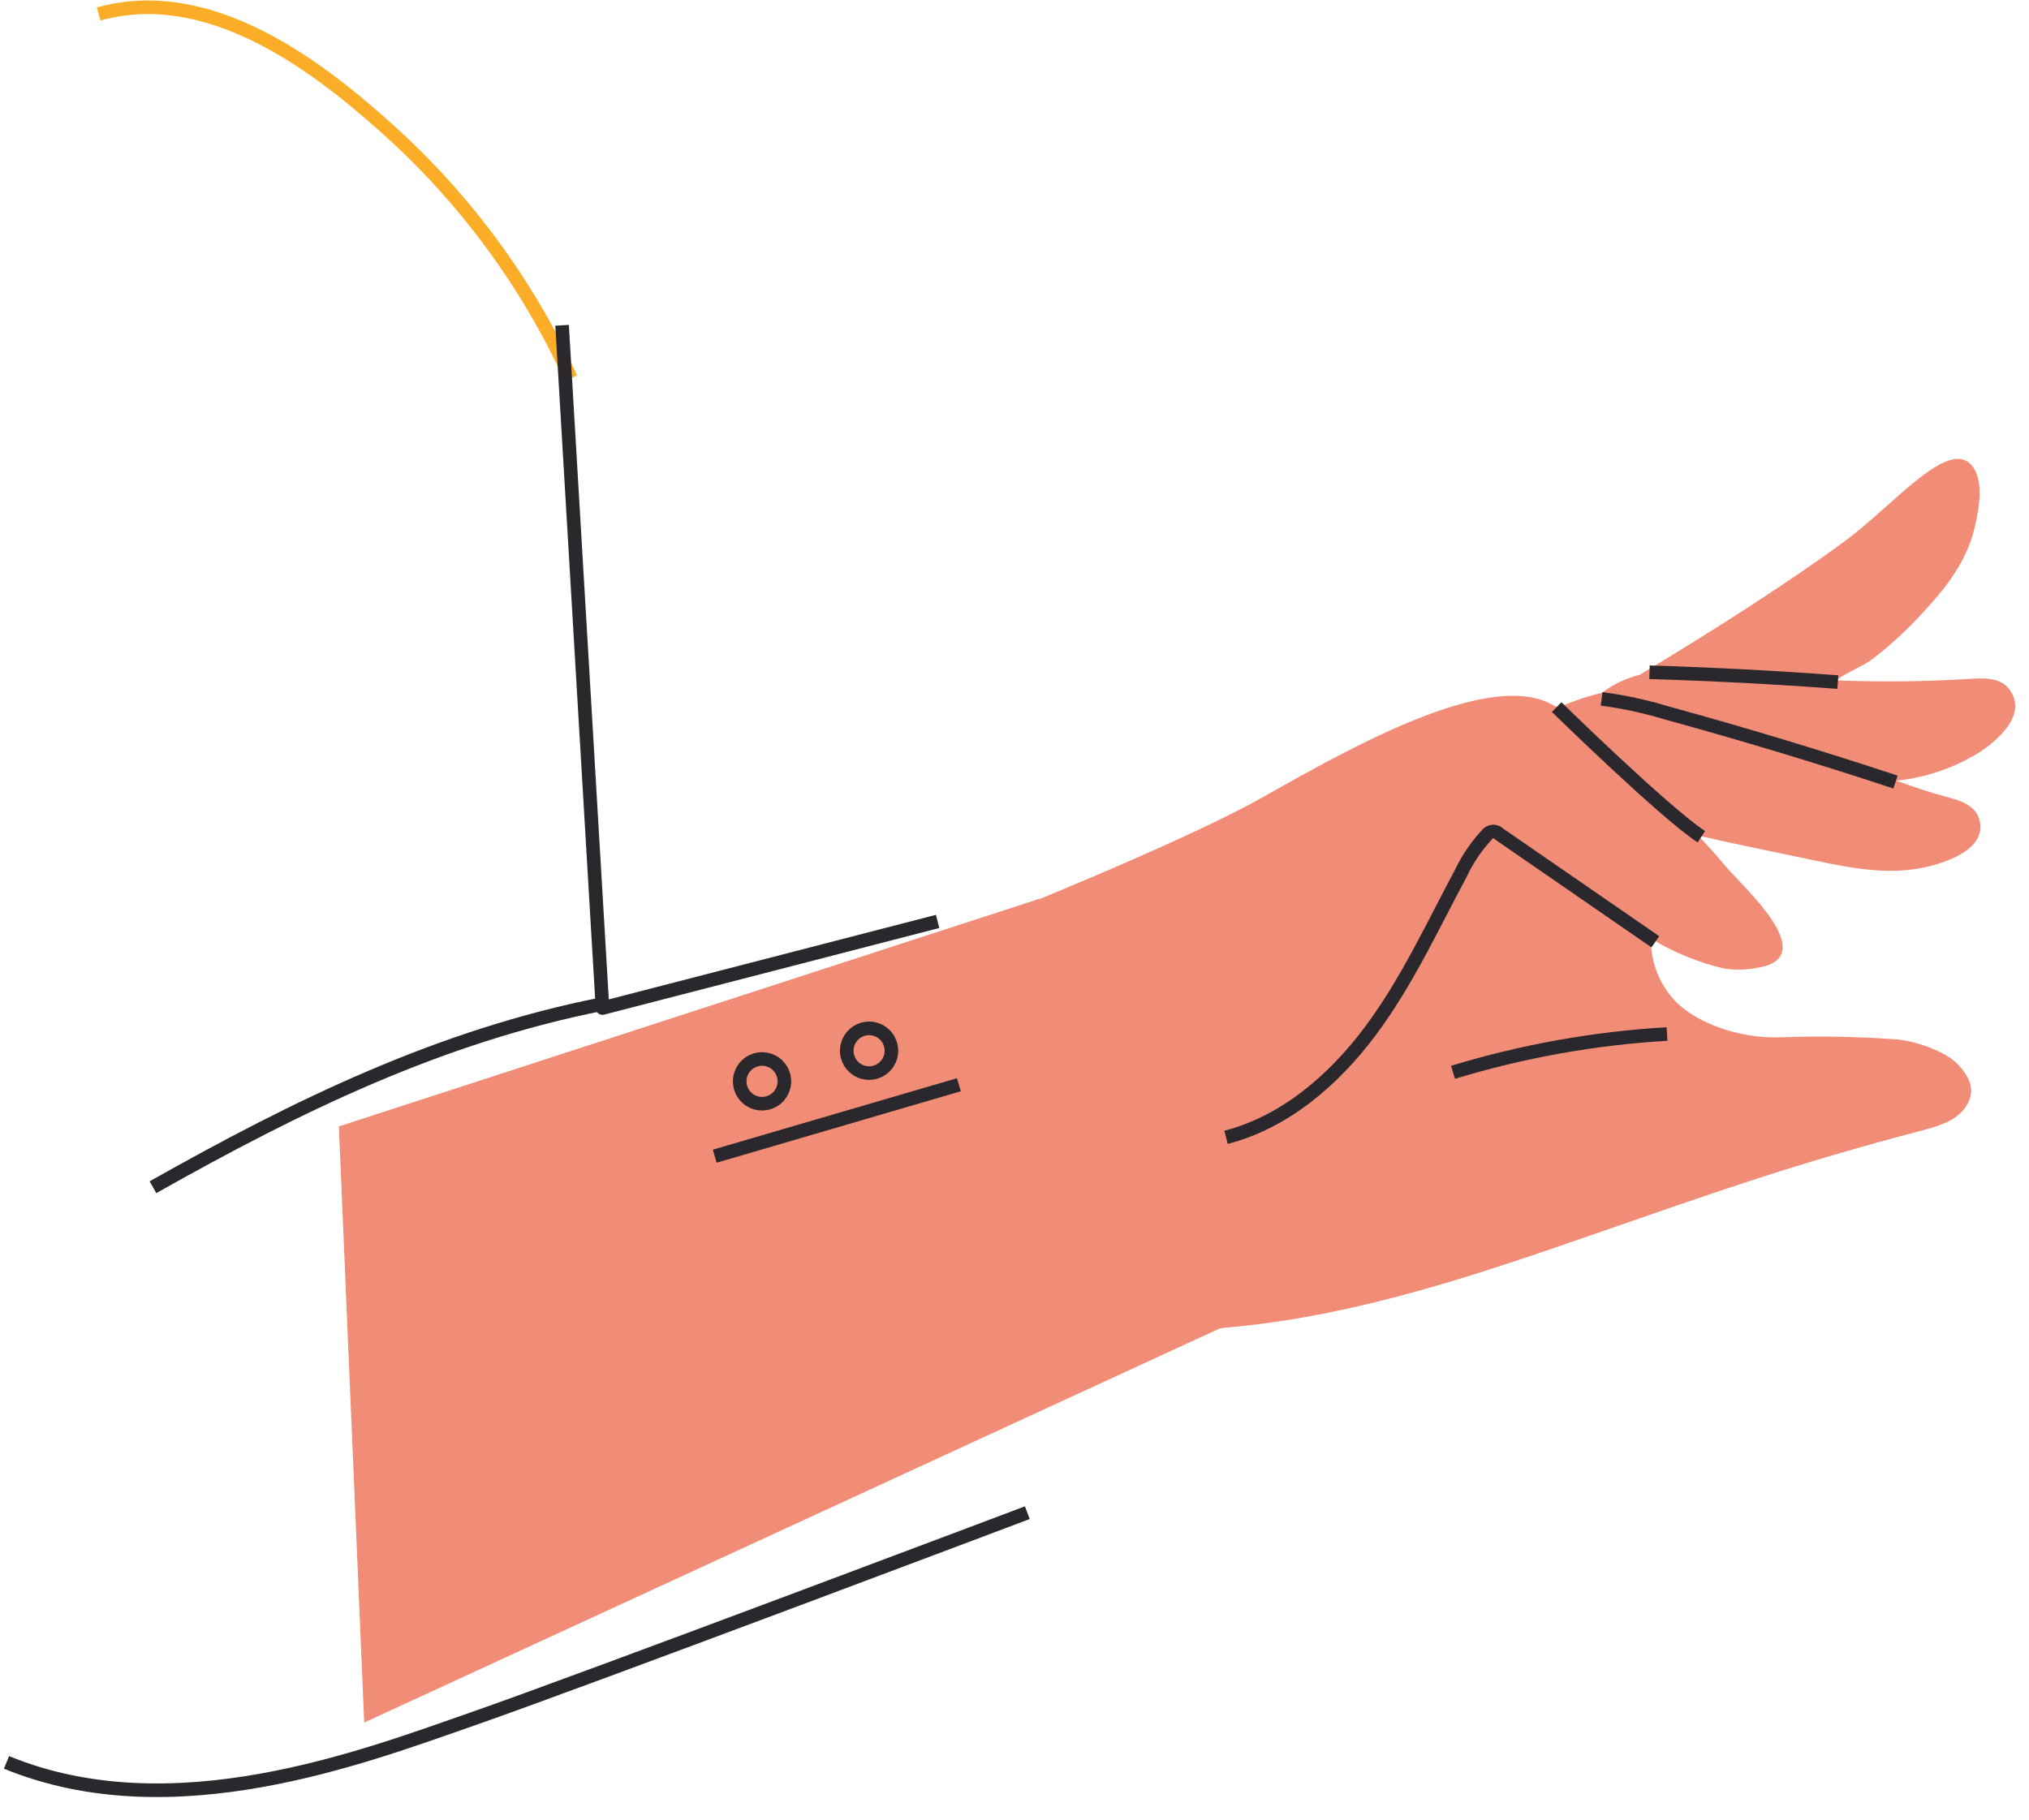
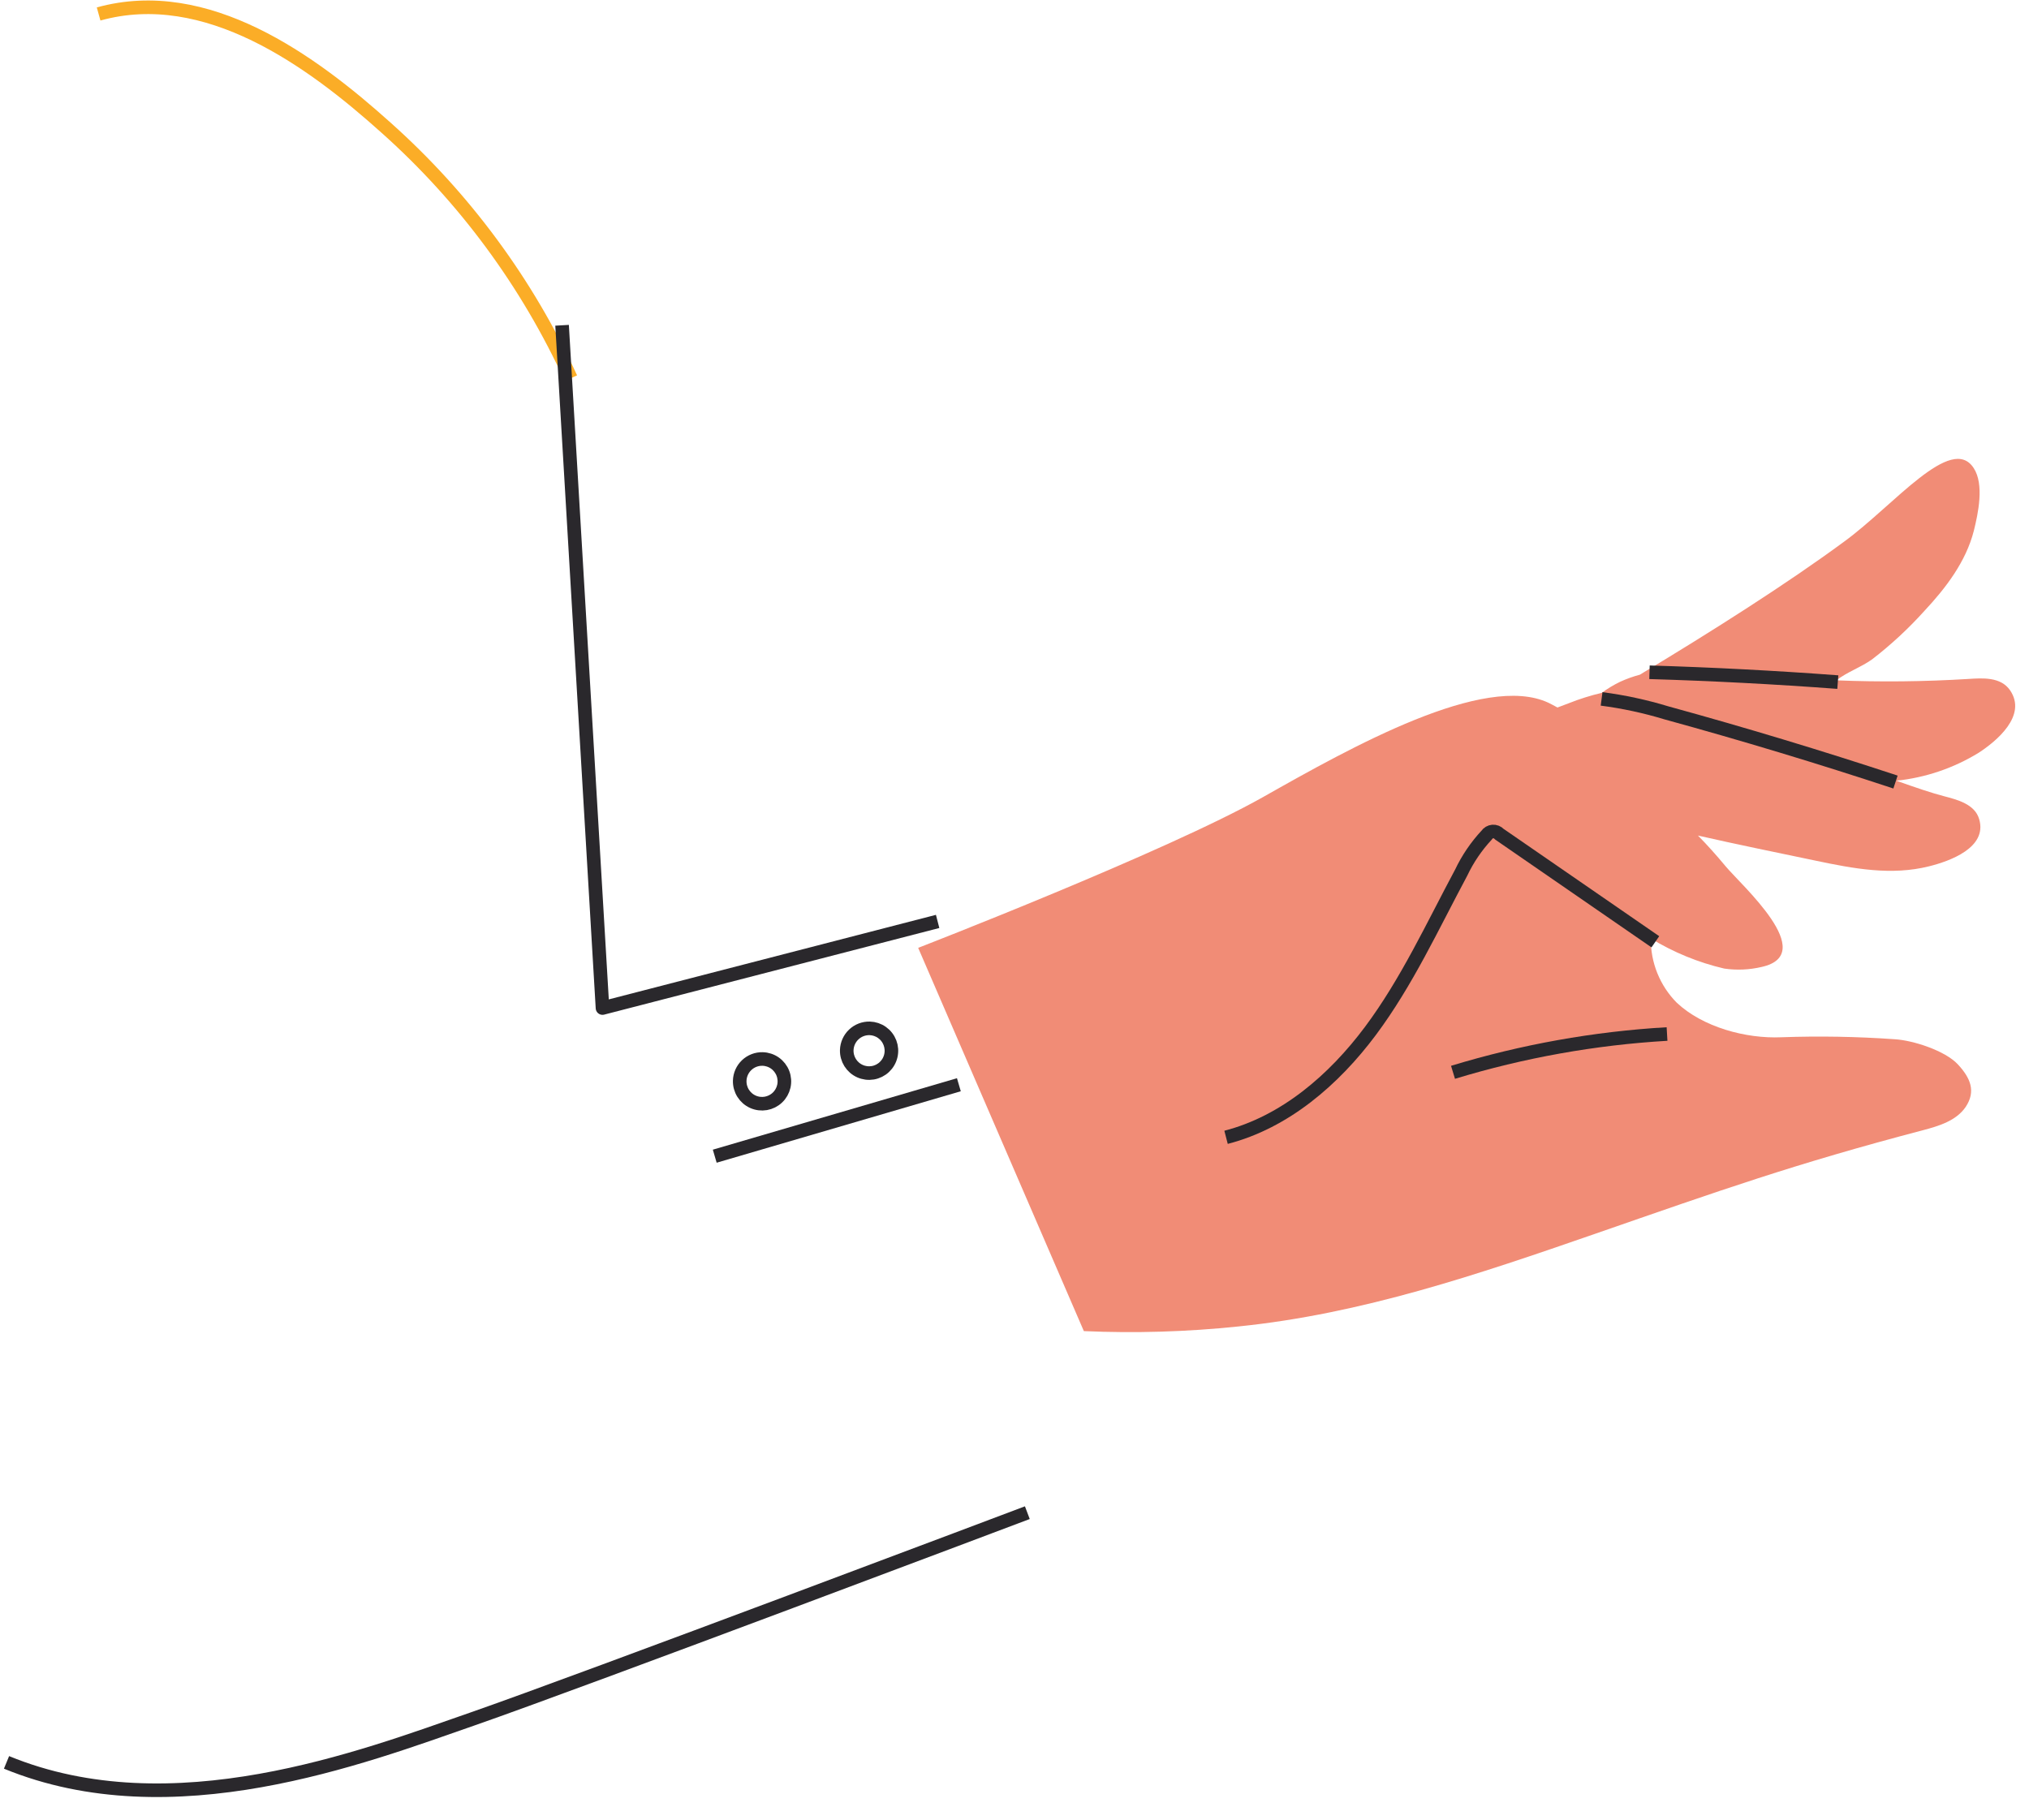
<svg xmlns="http://www.w3.org/2000/svg" width="224" height="201" viewBox="0 0 224 201" fill="none">
  <path d="M101.366 104.666C101.366 104.666 128.644 94.102 139.418 88.028C149.248 82.468 163.85 74.272 170.958 77.607C171.254 77.746 171.568 77.925 171.942 78.126L173.174 77.661C174.364 77.187 175.588 76.801 176.834 76.505C177.473 76.037 178.154 75.627 178.867 75.283C179.567 74.962 180.293 74.701 181.037 74.504C188.977 69.73 197.311 64.436 203.598 59.804C209.098 55.79 215.42 47.858 217.897 51.691C219.075 53.495 218.383 56.707 217.909 58.614C217.042 62.01 214.831 64.918 212.45 67.461C210.696 69.41 208.769 71.197 206.693 72.798C205.418 73.712 203.966 74.171 202.739 75.126C207.593 75.323 212.453 75.272 217.3 74.973C218.852 74.877 220.875 74.715 221.91 76.226C223.828 79.022 220.4 81.855 218.436 83.129C215.676 84.821 212.574 85.873 209.356 86.21C211.492 86.972 213.313 87.584 214.582 87.911C216.069 88.303 218.034 88.79 218.505 90.474C219.414 93.601 215.255 95.093 212.981 95.658C208.815 96.709 204.632 95.919 200.5 95.05C196.131 94.135 191.78 93.25 187.452 92.266C188.472 93.295 189.478 94.424 190.502 95.654C192.26 97.765 200.855 105.355 194.49 106.773C193.136 107.093 191.735 107.154 190.358 106.955C187.496 106.288 184.759 105.166 182.251 103.631C182.233 104.943 182.477 106.245 182.967 107.461C183.457 108.677 184.184 109.784 185.105 110.716C187.975 113.419 192.744 114.716 196.675 114.539C200.84 114.39 205.01 114.463 209.167 114.757C211.212 114.875 214.756 116.027 216.151 117.538C217.546 119.048 218.154 120.496 217.016 122.224C215.973 123.755 214.078 124.331 212.306 124.801C198.143 128.516 189.927 131.442 176.082 136.248C163.216 140.711 150.382 145.086 136.705 146.475C131.042 147.066 125.344 147.237 119.656 146.987" fill="#F18C76" />
-   <path d="M187.828 92.397C183.749 89.719 171.853 78.083 171.853 78.083" stroke="#2A282C" stroke-width="1.5" stroke-linejoin="round" />
  <path d="M209.261 86.358C200.902 83.597 192.476 81.052 183.984 78.721C181.641 78.008 179.243 77.491 176.815 77.175" stroke="#2A282C" stroke-width="1.5" stroke-linejoin="round" />
  <path d="M202.894 75.321C195.975 74.803 189.045 74.441 182.104 74.235" stroke="#2A282C" stroke-width="1.5" stroke-linejoin="round" />
  <path d="M182.75 103.996L165.517 92.108C165.427 92.007 165.315 91.928 165.189 91.878C165.064 91.828 164.929 91.808 164.794 91.818C164.659 91.829 164.529 91.871 164.413 91.94C164.297 92.009 164.198 92.104 164.125 92.218C162.979 93.448 162.029 94.849 161.309 96.369C158.142 102.281 155.308 108.462 151.287 113.849C147.266 119.236 141.867 123.903 135.355 125.588" stroke="#2A282C" stroke-width="1.5" stroke-linejoin="round" />
  <path d="M184.039 114.18C176.024 114.65 168.093 116.07 160.411 118.41" stroke="#2A282C" stroke-width="1.5" stroke-linejoin="round" />
-   <path d="M114.729 99.256L37.41 124.383L40.21 190.21L141.93 143.343" fill="#F18C76" />
  <path d="M113.417 167.036C113.417 167.036 64.179 185.634 52.12 189.831C40.061 194.027 18.998 202.127 0.72 194.611" stroke="#2A282C" stroke-width="1.5" stroke-linejoin="round" />
-   <path d="M66.511 110.87C48.565 114.428 32.972 122.025 16.887 131.098" stroke="#2A282C" stroke-width="1.5" stroke-linejoin="round" />
  <path d="M105.859 119.781L78.907 127.672" stroke="#2A282C" stroke-width="1.5" stroke-linejoin="round" />
  <path d="M93.48 115.955C93.466 116.443 93.597 116.924 93.856 117.338C94.115 117.752 94.492 118.08 94.937 118.279C95.382 118.479 95.876 118.542 96.357 118.461C96.838 118.379 97.284 118.157 97.639 117.821C97.994 117.486 98.241 117.052 98.35 116.576C98.459 116.1 98.424 115.602 98.251 115.146C98.077 114.689 97.772 114.295 97.374 114.012C96.977 113.729 96.504 113.57 96.016 113.556C95.363 113.54 94.73 113.783 94.255 114.233C93.78 114.682 93.501 115.301 93.48 115.955Z" stroke="#2A282C" stroke-width="1.5" stroke-linejoin="round" />
  <path d="M81.664 119.338C81.65 119.826 81.781 120.308 82.041 120.722C82.3 121.136 82.677 121.464 83.123 121.663C83.569 121.863 84.063 121.925 84.545 121.843C85.026 121.76 85.472 121.537 85.826 121.2C86.181 120.864 86.427 120.43 86.535 119.953C86.643 119.476 86.607 118.978 86.432 118.522C86.257 118.065 85.95 117.671 85.551 117.389C85.152 117.108 84.678 116.951 84.19 116.939C83.538 116.923 82.906 117.166 82.432 117.616C81.959 118.065 81.682 118.684 81.664 119.338Z" stroke="#2A282C" stroke-width="1.5" stroke-linejoin="round" />
  <path d="M63.025 41.762C58.209 31.236 51.267 21.823 42.637 14.117C34.397 6.708 22.8 -1.768 10.887 1.543" stroke="#FBAD27" stroke-width="1.5" stroke-miterlimit="10" />
  <path d="M62.053 35.919L66.515 111.312L103.514 101.747" stroke="#2A282C" stroke-width="1.5" stroke-linejoin="round" />
</svg>